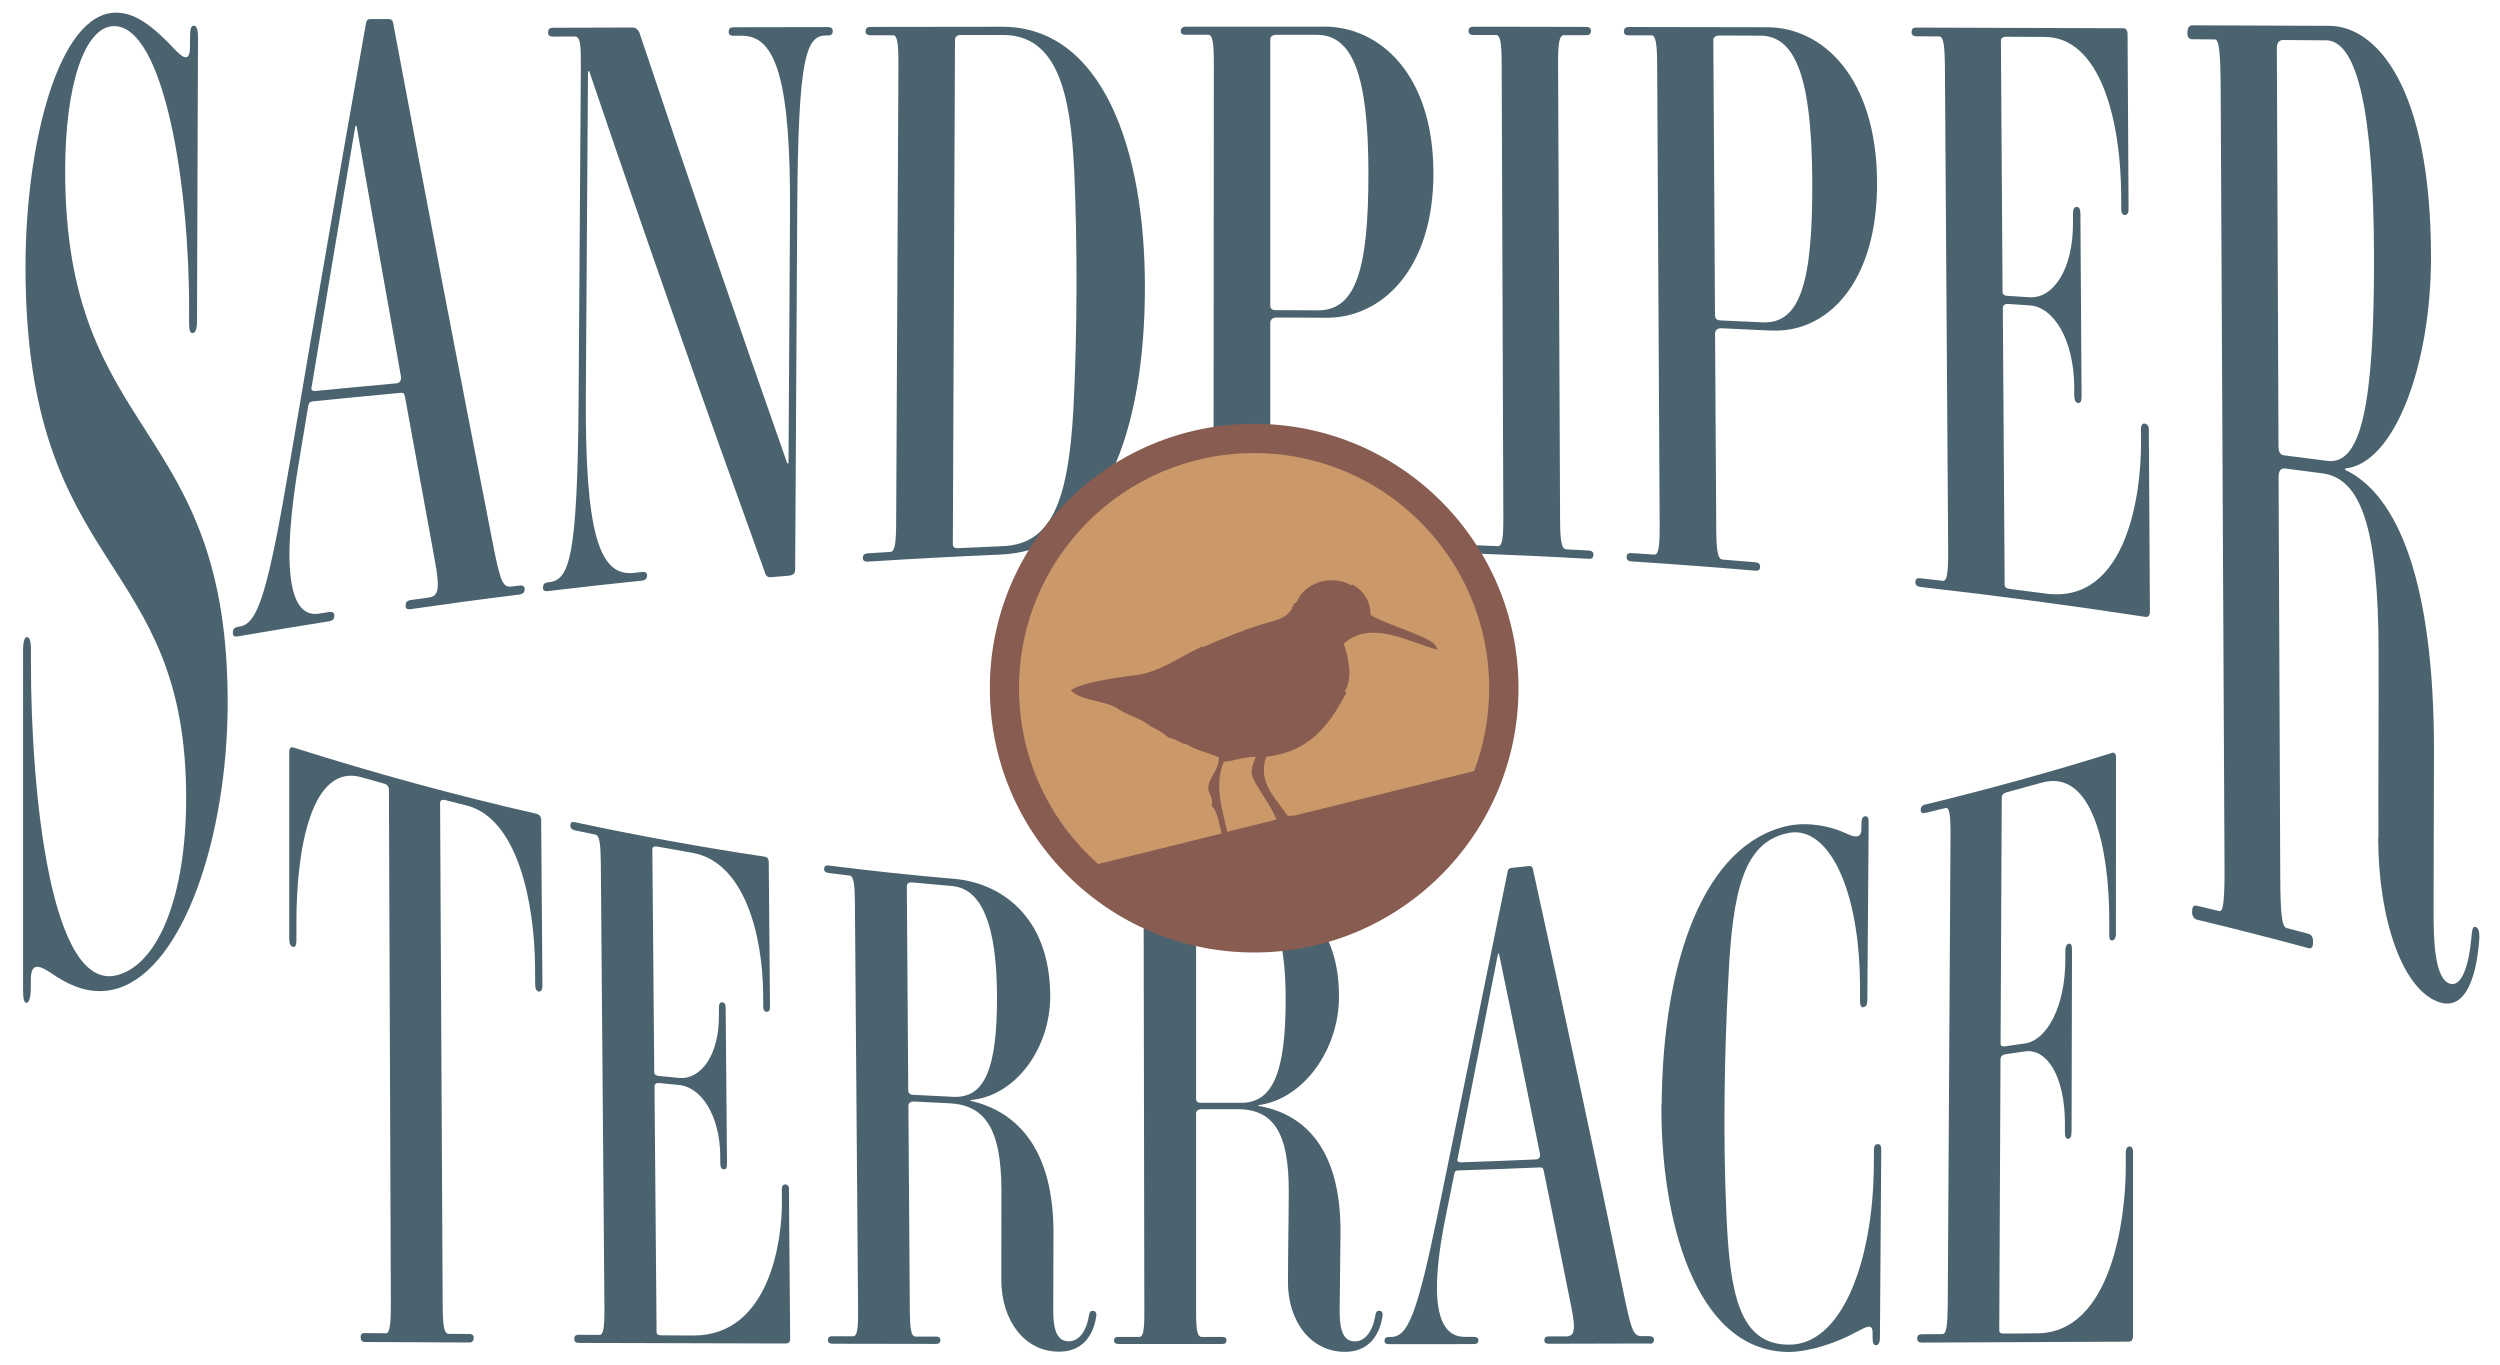
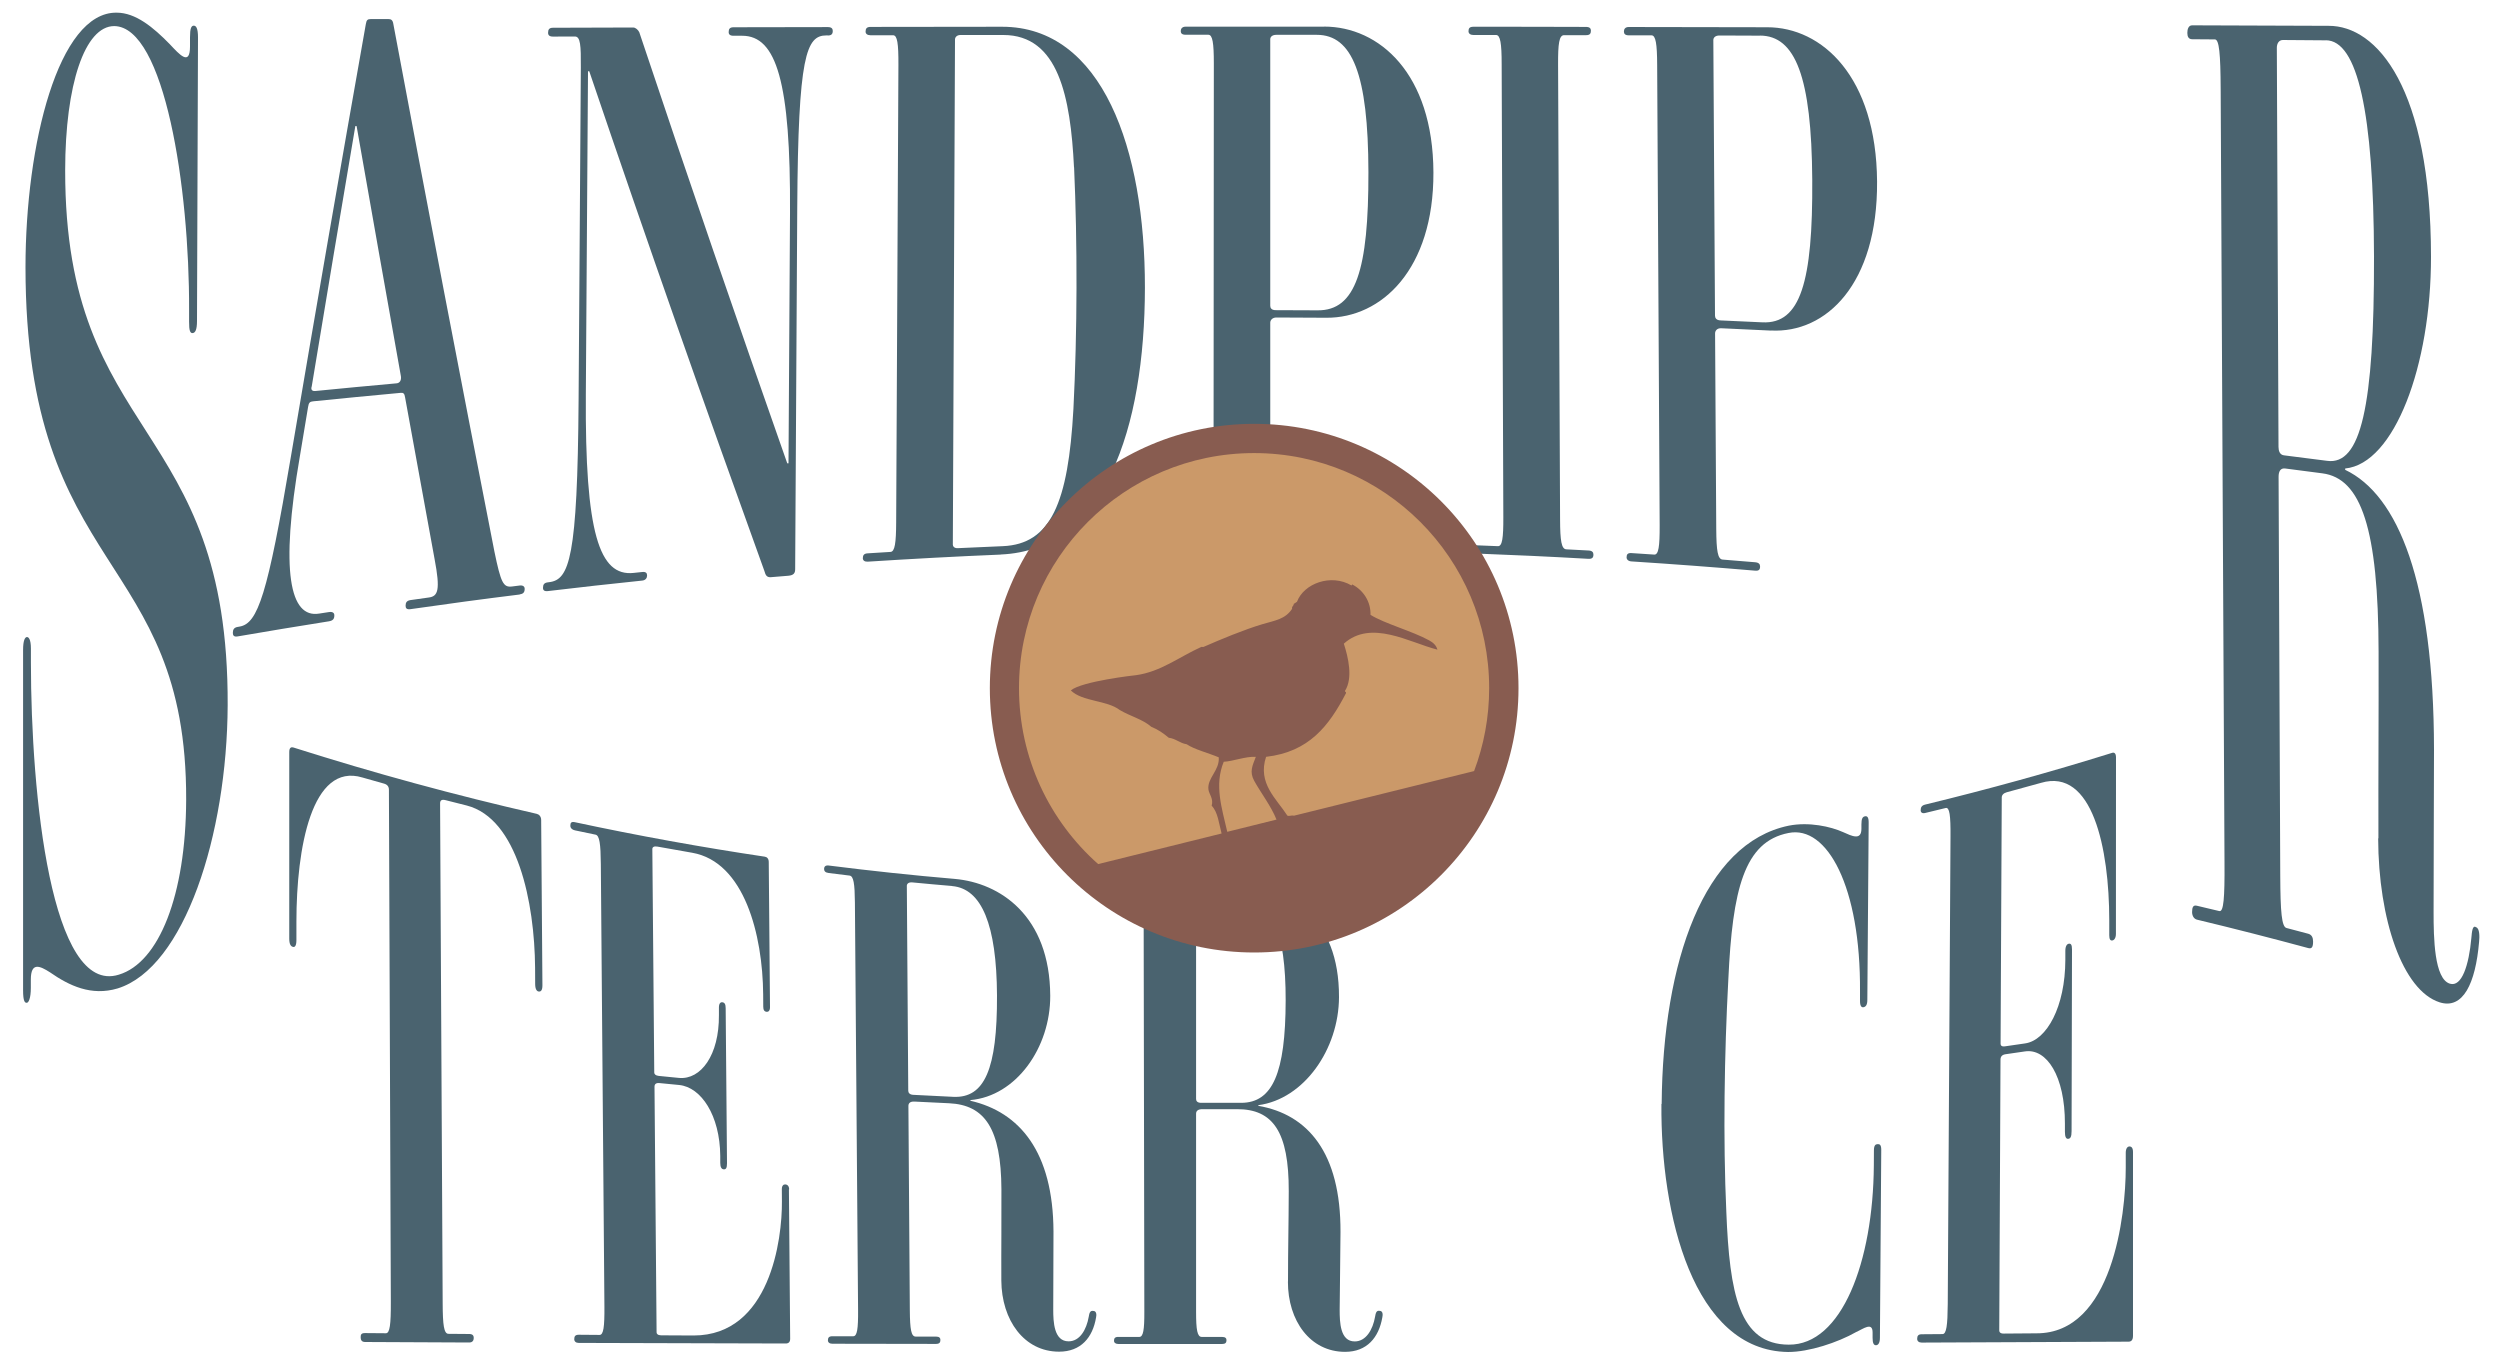
<svg xmlns="http://www.w3.org/2000/svg" id="logos" viewBox="0 0 300 163.8">
  <defs>
    <style>
      .cls-1 {
        fill: #cb9969;
      }

      .cls-2 {
        fill: #4a636f;
      }

      .cls-3 {
        fill: #885c50;
      }
    </style>
  </defs>
  <circle class="cls-1" cx="151.23" cy="82.58" r="30.6" />
  <path class="cls-2" d="M6,116.68c-1.22-.78-2.3-1.27-2.3.87,0,.33,0,.66,0,.99,0,1.32-.29,1.74-.43,1.78-.29.09-.5-.17-.5-1.49v-40.81c0-1.16.22-1.53.43-1.57.22-.04.51.23.51,1.38,0,.55,0,1.1,0,1.65,0,15.9,2.43,40.03,10.55,37.48,4.82-1.45,8.04-9.53,8.08-20.98.1-29.87-19.27-26.7-19.28-63.92,0-14.77,3.96-30.64,10.94-30.54,2.28,0,4.4,1.76,6.38,3.79,1.17,1.25,2.41,2.65,2.42.29,0-.37,0-.73,0-1.1,0-1.1.15-1.41.45-1.42.29,0,.51.31.51,1.41-.04,11.34-.08,22.68-.12,34.02,0,1.1-.22,1.43-.52,1.46-.29.03-.44-.27-.43-1.37,0-.47,0-.94,0-1.41.06-14.71-2.96-33.99-8.98-34.06-3.53,0-5.88,7.01-5.89,17.31-.03,32.65,19.64,29.74,19.5,64.19-.07,15.61-5.21,31.5-13.2,33.98-3.17.95-5.82-.33-8.12-1.93Z" />
  <path class="cls-2" d="M62.37,71.34c-4.38.54-8.75,1.13-13.12,1.76-.44.06-.58-.11-.58-.41,0-.4.15-.61.59-.68.73-.1,1.46-.21,2.2-.31,1.1-.15,1.4-.87.69-4.61-1.18-6.42-2.36-12.89-3.54-19.4-.07-.49-.22-.57-.51-.55-3.52.32-7.03.67-10.54,1.02-.37.04-.51.15-.59.67-.33,1.96-.65,3.92-.98,5.89-2.41,13.93-1.19,19.5,2.31,18.91.39-.06.78-.12,1.17-.18.44-.07.66.1.65.4,0,.4-.15.63-.66.71-3.65.58-7.3,1.18-10.94,1.81-.44.08-.58-.11-.58-.42,0-.41.15-.65.59-.72.07-.01.15-.02.22-.04,2.19-.36,3.36-3.82,6.15-20.35,2.99-17.65,5.99-34.96,9-51.95.08-.5.22-.6.59-.6.71,0,1.42,0,2.13,0,.29,0,.51.1.58.59,4.05,21.62,8.09,42.69,12.13,63.31.78,3.78,1.07,4.31,2.1,4.19.32-.04.64-.08.95-.12.37-.04.59.12.58.41,0,.38-.15.6-.59.65ZM42.79,15.13s-.1,0-.15,0c-1.75,10.3-3.49,20.71-5.23,31.23-.15.42.07.6.44.56,3.24-.32,6.49-.63,9.74-.92.37-.03.59-.35.52-.84-1.77-9.9-3.54-19.91-5.32-30.04Z" />
  <path class="cls-2" d="M99.32,4.25s-.1,0-.15,0c-2.42,0-3.39,2.39-3.5,20.65-.08,14.46-.17,28.93-.25,43.39,0,.46-.15.74-.82.8-.69.05-1.38.11-2.07.17-.52.04-.66-.22-.81-.76-7.03-19.46-14.03-39.35-21.01-59.95-.05,0-.1,0-.15,0-.09,12.93-.18,25.85-.26,38.78-.11,16.65,1.61,21.86,5.73,21.42.34-.04.69-.07,1.03-.11.44-.05.59.13.59.41,0,.28-.15.58-.59.62-3.78.39-7.55.81-11.32,1.26-.44.05-.59-.12-.58-.41,0-.38.15-.59.59-.64.05,0,.1-.01.15-.02,2.42-.29,3.4-2.87,3.53-21.8.09-13.32.18-26.65.27-39.97.02-2.66-.05-3.71-.71-3.71-.88,0-1.76,0-2.64.01-.44,0-.59-.19-.58-.48,0-.38.15-.58.59-.58,3.21,0,6.41-.02,9.62-.03.29,0,.59.28.73.56,5.9,17.67,11.82,34.86,17.76,51.74.05,0,.1,0,.15,0,.06-10.01.12-20.02.18-30.03.09-15.78-1.64-21.29-5.75-21.28-.34,0-.69,0-1.03,0-.44,0-.59-.18-.58-.46,0-.37.15-.56.59-.56,3.77,0,7.54-.02,11.31-.02.44,0,.59.18.59.46,0,.36-.15.55-.59.55Z" />
  <path class="cls-2" d="M120.1,66.55c-5.33.22-10.65.51-15.97.85-.37.02-.59-.14-.59-.42,0-.36.15-.56.59-.58.91-.06,1.82-.11,2.73-.17.52-.03.67-1.04.68-3.57.09-18.3.18-36.6.27-54.9.01-2.54-.13-3.53-.64-3.53-.91,0-1.81,0-2.72,0-.37,0-.59-.18-.58-.45,0-.36.15-.55.59-.55,5.26,0,10.53-.02,15.79-.02,12.04,0,17.16,14.68,17.14,31.31-.02,16.92-4.86,31.5-17.29,32.02ZM128.88,20.08c-.42-8.47-1.87-15.88-8.48-15.88-1.71,0-3.43,0-5.14,0-.44,0-.66.27-.66.54-.09,20.21-.17,40.41-.26,60.62,0,.18.15.44.59.42,1.8-.09,3.6-.17,5.4-.24,5.77-.24,7.86-5.19,8.48-16.46.47-9.21.49-19.91.08-29.01Z" />
  <path class="cls-2" d="M190.62,67.06c-4.53-.26-9.07-.47-13.61-.64-.37-.01-.59-.2-.59-.47,0-.36.15-.53.59-.52.91.03,1.82.07,2.74.11.52.02.66-.96.65-3.47-.07-18.12-.13-36.24-.2-54.37,0-2.51-.16-3.5-.67-3.5-.91,0-1.81,0-2.72,0-.37,0-.59-.18-.59-.45,0-.36.14-.54.59-.54,4.5,0,9.01,0,13.51.02.44,0,.59.18.59.45,0,.36-.14.54-.58.54-.88,0-1.76,0-2.64,0-.59,0-.73.99-.72,3.51.08,18.21.16,36.42.24,54.64.01,2.52.16,3.52.75,3.55.89.05,1.77.09,2.66.14.44.02.59.21.59.49,0,.36-.15.53-.59.51Z" />
  <path class="cls-2" d="M212.5,39.67c-1.99-.1-3.97-.19-5.96-.28-.52-.02-.73.33-.73.61.05,7.84.09,15.67.14,23.51.02,2.57.17,3.59.76,3.64,1.3.1,2.61.21,3.91.32.44.04.59.23.59.51,0,.37-.14.54-.59.5-4.94-.42-9.89-.79-14.84-1.11-.37-.02-.59-.22-.59-.49,0-.36.14-.54.59-.51.91.06,1.82.12,2.73.18.52.03.66-.96.65-3.51-.1-18.41-.2-36.83-.3-55.24-.01-2.55-.17-3.56-.68-3.56-.91,0-1.81,0-2.72,0-.44,0-.59-.18-.59-.46,0-.27.14-.54.58-.54,5.53,0,11.07.02,16.6.03,6.61-.01,13.11,5.94,13.2,18.52.08,12.3-6.12,18.23-12.75,17.87ZM211.18,4.28c-1.62,0-3.23-.01-4.85-.02-.51,0-.73.27-.73.55.07,11.02.13,22.04.2,33.06,0,.28.15.56.67.58,1.67.07,3.34.15,5.01.23,4.56.23,6.07-4.81,5.99-17.13-.08-12.32-2.02-17.27-6.28-17.28Z" />
-   <path class="cls-2" d="M257.86,51.58c.04,7.28.08,14.56.13,21.83,0,.5-.22.67-.58.61-8.96-1.37-17.96-2.56-26.98-3.59-.37-.04-.59-.26-.59-.54,0-.38.14-.55.58-.5.91.1,1.81.2,2.72.31.51.06.65-.97.64-3.65-.13-19.32-.26-38.63-.39-57.95-.02-2.68-.17-3.73-.69-3.73-.91,0-1.81,0-2.72-.01-.37,0-.59-.19-.59-.48,0-.38.14-.57.58-.57,8.27.02,16.55.05,24.82.08.29,0,.51.2.52.7.04,7.01.08,14.02.12,21.03,0,.5-.22.69-.44.68-.29-.01-.44-.22-.44-.72,0-.6,0-1.19-.01-1.79-.05-8.58-2.39-18.86-9.22-18.86-1.52,0-3.04-.02-4.55-.02-.44,0-.66.19-.66.48.07,10.06.13,20.13.2,30.19,0,.19.15.4.59.42.88.05,1.76.11,2.64.17,2.86.19,5.26-3.38,5.22-8.99,0-.36,0-.72,0-1.08,0-.59.22-.78.44-.77.29.01.44.22.45.81.05,7.29.09,14.58.14,21.87,0,.69-.14.87-.43.85-.29-.03-.44-.34-.45-.93,0-.33,0-.66,0-.98-.04-5.71-2.48-9.62-5.34-9.8-.86-.06-1.71-.11-2.57-.17-.44-.03-.66.15-.66.54.07,11.06.15,22.13.22,33.19,0,.19.15.41.59.46,1.42.18,2.84.36,4.25.55,9.96,1.41,11.55-12.41,11.52-17.94,0-.6,0-1.2-.01-1.8,0-.5.22-.68.44-.65.29.03.51.25.52.75Z" />
+   <path class="cls-2" d="M257.86,51.58Z" />
  <path class="cls-2" d="M285.41,100.61c-.02-8.16.04-14.23.02-22.4-.03-14.75-2.08-20.81-6.75-21.41-1.48-.2-2.96-.39-4.45-.58-.58-.08-.8.36-.8.99.07,15.97.13,31.94.2,47.9.02,4.35.17,6.1.75,6.25.87.23,1.74.46,2.61.69.43.12.58.47.58.94,0,.63-.14.9-.58.78-4.44-1.2-8.89-2.34-13.35-3.41-.36-.09-.58-.44-.59-.9,0-.61.14-.88.58-.77.9.21,1.79.43,2.69.64.51.12.65-1.52.62-5.81-.15-30.94-.3-61.87-.46-92.81-.02-4.29-.18-5.97-.69-5.98-.91,0-1.81-.01-2.72-.02-.44,0-.59-.31-.59-.76,0-.45.14-.91.58-.91,5.46.02,10.92.04,16.37.06,5.8-.03,12.28,7.44,12.29,27.71.01,13.09-4.41,24.84-10.3,25.41,0,.05,0,.11,0,.16,6.35,3.02,10.64,13.48,10.66,33.57,0,6.35-.06,14.31-.05,19.52,0,3.09.08,7.99,1.95,8.57,1.44.45,2.29-2.24,2.58-5.46.07-.8.14-1.61.57-1.31.43.13.43,1.12.36,1.76-.43,5-1.93,8.13-4.73,7.25-4.45-1.42-7.35-9.94-7.38-19.68ZM279.09,4.84c-1.71-.01-3.43-.03-5.14-.04-.51,0-.73.46-.73.93.07,15.97.13,31.94.2,47.9,0,.47.15.95.66,1.01,1.73.22,3.45.44,5.18.66,4.01.55,5.66-6.41,5.62-24.51-.04-17.3-1.97-25.95-5.79-25.96Z" />
  <g>
    <path class="cls-2" d="M56.3,161.1c-4.16-.02-8.32-.04-12.48-.06-.47,0-.54-.3-.54-.59,0-.29.07-.49.54-.48.83,0,1.66.02,2.49.02.47,0,.6-1.05.59-3.75-.08-20.49-.15-40.98-.23-61.47,0-.39-.2-.63-.6-.74-.86-.24-1.72-.48-2.58-.73-6.08-1.84-7.92,8.46-7.92,17.29,0,.74,0,1.48,0,2.22,0,.71-.2.87-.4.82-.27-.06-.46-.3-.46-1.01v-22.37c0-.51.2-.65.53-.54,9.63,3.06,19.36,5.71,29.16,7.95.27.06.54.3.54.75.05,6.61.1,13.22.15,19.83,0,.63-.2.78-.46.74-.2-.03-.4-.24-.41-.87,0-.66,0-1.32-.01-1.98-.06-7.81-2.08-17.9-8.21-19.47-.84-.21-1.69-.42-2.53-.64-.47-.12-.66.02-.66.39.1,19.99.21,39.99.31,59.98.01,2.63.15,3.66.69,3.67.83,0,1.66.01,2.5.02.4,0,.54.19.54.47,0,.28-.13.55-.54.55Z" />
    <path class="cls-2" d="M94.67,142.73c.05,5.97.1,11.95.15,17.92,0,.41-.2.57-.54.57-8.28-.02-16.55-.04-24.83-.07-.34,0-.54-.18-.54-.45,0-.35.13-.53.54-.53.83,0,1.66.01,2.5.02.47,0,.6-.96.58-3.41-.14-17.69-.29-35.38-.43-53.08-.02-2.45-.16-3.44-.63-3.54-.83-.17-1.66-.34-2.49-.52-.34-.07-.54-.29-.54-.56,0-.36.13-.5.53-.42,7.56,1.62,15.17,3,22.8,4.14.27.04.48.24.48.65.05,5.81.1,11.62.15,17.43,0,.41-.2.56-.4.54-.27-.03-.41-.21-.41-.62,0-.5,0-.99-.01-1.49-.06-7.11-2.24-15.88-8.52-16.98-1.4-.24-2.79-.49-4.18-.74-.4-.07-.61.06-.6.32.08,8.93.15,17.87.23,26.8,0,.17.14.36.54.4.81.08,1.62.16,2.43.24,2.63.24,4.83-2.75,4.79-7.53,0-.31,0-.62,0-.92,0-.5.2-.65.4-.63.27.03.41.21.41.72.05,6.2.11,12.4.16,18.6,0,.59-.13.75-.4.73-.27-.02-.41-.28-.41-.78,0-.28,0-.56,0-.84-.04-4.86-2.3-8.24-4.93-8.5-.79-.07-1.57-.15-2.36-.23-.4-.04-.61.11-.6.46.08,9.82.17,19.64.25,29.46,0,.17.14.34.54.35,1.3,0,2.61.02,3.91.02,9.17-.01,10.63-11.57,10.59-16.09,0-.49,0-.99-.01-1.48,0-.41.2-.57.4-.56.27.01.47.19.48.6Z" />
    <path class="cls-2" d="M120.16,153.67c-.02-4,.03-6.98.01-10.98-.04-7.21-1.95-10.1-6.29-10.3-1.38-.06-2.76-.13-4.13-.2-.54-.03-.74.2-.74.52.06,8.19.11,16.38.17,24.57.02,2.23.16,3.11.7,3.11.81,0,1.62,0,2.43,0,.4,0,.54.16.54.4,0,.32-.13.48-.54.48-4.14,0-8.28-.01-12.42-.02-.34,0-.54-.16-.54-.41,0-.32.13-.49.54-.49.83,0,1.66,0,2.5,0,.47,0,.6-.89.58-3.15-.13-16.3-.25-32.61-.38-48.91-.02-2.26-.16-3.16-.64-3.22-.84-.1-1.67-.2-2.51-.31-.41-.05-.54-.23-.55-.48,0-.24.13-.47.54-.42,5.05.64,10.1,1.18,15.16,1.61,5.38.48,11.4,4.39,11.44,14.03.02,6.22-4.09,12.03-9.58,12.51,0,.03,0,.05,0,.08,5.91,1.36,9.93,6.12,9.97,15.7.01,3.04-.04,6.85-.03,9.35,0,1.48.08,3.82,1.84,3.82,1.35,0,2.15-1.4,2.42-2.95.07-.39.13-.77.54-.7.4,0,.41.47.34.78-.4,2.4-1.81,4.11-4.44,4.11-4.18,0-6.9-3.76-6.93-8.55ZM114.26,106.32c-1.59-.13-3.18-.28-4.76-.43-.48-.05-.68.17-.68.41.06,8.19.11,16.38.17,24.57,0,.24.14.49.61.51,1.6.09,3.21.17,4.81.24,3.73.17,5.27-3.31,5.23-12.17-.04-8.47-1.84-12.82-5.38-13.12Z" />
    <path class="cls-2" d="M154.56,153.78c0-3.95.08-6.89.09-10.83.02-7.12-1.88-9.87-6.23-9.85-1.38,0-2.76,0-4.14,0-.54,0-.75.23-.75.54,0,7.93,0,15.85,0,23.78,0,2.16.14,3.01.68,3.01.81,0,1.62,0,2.43,0,.4,0,.54.16.54.39,0,.31-.14.46-.54.46-4.14,0-8.28,0-12.42,0-.34,0-.54-.15-.54-.39,0-.31.13-.47.54-.46.83,0,1.66,0,2.5,0,.47,0,.61-.85.6-3.01-.03-15.62-.06-31.24-.08-46.86,0-2.16-.14-3.02-.62-3.03-.84-.02-1.68-.04-2.53-.07-.41-.01-.55-.17-.55-.4,0-.23.13-.46.55-.45,5.07.16,10.15.21,15.23.15,5.4-.05,11.39,3.26,11.36,12.9-.02,6.22-4.18,12.23-9.68,12.96,0,.03,0,.05,0,.08,5.91,1.02,9.9,5.58,9.86,15.15-.01,3.03-.09,6.84-.1,9.32,0,1.48.05,3.81,1.81,3.8,1.35,0,2.17-1.41,2.44-2.97.07-.39.14-.78.54-.7.41,0,.4.47.33.78-.42,2.42-1.84,4.14-4.47,4.14-4.18,0-6.87-3.72-6.86-8.43ZM148.99,107.62c-1.59.02-3.19.02-4.78.02-.48,0-.68.23-.68.46,0,7.93,0,15.85,0,23.78,0,.23.14.46.61.46,1.61,0,3.21,0,4.82,0,3.73-.02,5.3-3.53,5.32-12.27.02-8.36-1.75-12.48-5.3-12.44Z" />
-     <path class="cls-2" d="M197.94,161.22c-4.03,0-8.05.02-12.08.03-.4,0-.54-.16-.54-.4,0-.32.14-.48.54-.48.67,0,1.35,0,2.02,0,1.01,0,1.29-.57.64-3.72-1.08-5.4-2.17-10.77-3.26-16.1-.07-.4-.2-.47-.47-.46-3.25.14-6.5.26-9.75.36-.34.01-.47.09-.54.49-.3,1.51-.6,3.01-.91,4.52-2.22,10.59-1.1,14.95,2.14,14.96.36,0,.72,0,1.08,0,.4,0,.61.16.6.39,0,.32-.14.48-.61.48-3.37,0-6.75,0-10.12.01-.4,0-.54-.16-.54-.39,0-.31.14-.47.54-.47.07,0,.14,0,.2,0,2.03-.01,3.11-2.41,5.69-14.95,2.76-13.43,5.54-27.02,8.33-40.82.07-.4.21-.5.55-.53.66-.07,1.32-.14,1.97-.21.27-.03.48.03.54.42,3.75,17.04,7.47,34.39,11.17,52.23.71,3.27.98,3.77,1.93,3.76.29,0,.58,0,.88,0,.34,0,.54.16.54.41,0,.33-.14.5-.54.5ZM179.9,114.44s-.09,0-.14.01c-1.62,8.26-3.23,16.44-4.84,24.57-.14.32.07.47.4.46,3-.1,6-.22,9-.35.34-.01.54-.26.48-.66-1.63-8.08-3.27-16.09-4.92-24.03Z" />
    <path class="cls-2" d="M199.4,132.46c.14-17.1,5.08-31.28,15.25-33.38,2.43-.48,5.04.11,6.51.77,1.07.48,2.2,1.04,2.21-.38,0-.18,0-.36,0-.53,0-.71.14-.92.41-.98.27-.06.47.07.46.79-.05,7.08-.11,14.16-.16,21.25,0,.62-.21.83-.48.87-.2.03-.4-.12-.4-.74,0-.39,0-.77,0-1.16.09-12.53-3.93-19.97-8.58-19.01-5.32,1.04-6.72,6.76-7.22,17.56-.48,8.94-.64,19.16-.24,27.94.39,9.79,1.55,15.89,7.49,15.9,6.34.06,10.13-9.9,10.21-21.52,0-.6,0-1.19.01-1.79,0-.63.21-.73.41-.75.27-.02.47.05.47.68-.05,7.52-.11,15.03-.16,22.55,0,.63-.21.9-.48.9-.27,0-.4-.27-.4-.89,0-.21,0-.42,0-.63.01-1.34-1.14-.43-1.96-.07-2.23,1.27-5.69,2.41-8.18,2.4-11.4-.15-15.31-16.48-15.2-29.75Z" />
    <path class="cls-2" d="M255.96,138.23c0,7.35,0,14.71,0,22.06,0,.51-.2.71-.54.71-8.27.04-16.55.08-24.82.11-.34,0-.54-.18-.54-.45,0-.36.14-.55.54-.55.83,0,1.66-.01,2.5-.02.47,0,.61-1.02.63-3.61.11-18.69.22-37.38.33-56.06.02-2.59-.11-3.57-.58-3.46-.82.2-1.65.4-2.47.6-.33.08-.53-.06-.53-.33,0-.37.14-.58.54-.68,7.53-1.83,15.01-3.89,22.44-6.21.26-.08.46.06.46.56,0,7.05,0,14.11-.01,21.16,0,.5-.2.74-.4.79-.26.06-.4-.12-.4-.62,0-.6,0-1.2,0-1.8,0-8.65-2.02-18.31-8.18-16.49-1.37.38-2.74.76-4.12,1.13-.4.11-.6.35-.6.63-.05,9.85-.09,19.71-.14,29.56,0,.19.13.36.53.3.8-.12,1.61-.23,2.41-.35,2.61-.37,4.82-4.43,4.83-10.02,0-.36,0-.72,0-1.08,0-.59.2-.82.4-.86.27-.05.4.11.4.7-.02,7.26-.03,14.52-.05,21.78,0,.69-.14.9-.4.93-.27.03-.4-.25-.4-.84,0-.33,0-.65,0-.98.01-5.69-2.18-9.06-4.79-8.67-.78.11-1.56.23-2.34.34-.4.06-.6.27-.6.65-.05,10.83-.1,21.66-.15,32.5,0,.19.13.38.54.37,1.3-.01,2.61-.02,3.91-.03,9.18.04,10.73-14.28,10.73-19.86,0-.6,0-1.21,0-1.81,0-.5.2-.73.4-.75.27-.03.47.15.47.66Z" />
  </g>
  <path class="cls-2" d="M158.88,3.2c-5.53,0-11.07,0-16.6,0-.44,0-.59.27-.59.53,0,.27.15.44.59.44.91,0,1.81,0,2.72,0,.51,0,.66.98.66,3.46,0,14.66-.02,29.33-.03,43.99h6.8c0-4.3,0-8.6,0-12.9,0-.27.22-.62.74-.62,1.99,0,3.98.01,5.98.03,6.64.05,12.9-5.81,12.86-17.43-.04-11.89-6.51-17.51-13.12-17.51ZM158.11,37.24c-1.67-.01-3.34-.02-5.02-.02-.52,0-.66-.27-.66-.53,0-10.66,0-21.32,0-31.98,0-.27.22-.53.73-.53,1.62,0,3.23,0,4.85,0,4.26,0,6.18,4.72,6.2,16.47.02,11.75-1.52,16.63-6.09,16.59Z" />
  <path class="cls-3" d="M150.5,50.86c-17.52,0-31.72,14.2-31.72,31.72s14.2,31.72,31.72,31.72,31.72-14.2,31.72-31.72-14.2-31.72-31.72-31.72ZM147.27,99.81c-.63-2.78-1.58-5.59-.42-8.4,1.08-.04,2.61-.66,3.85-.59-.41,1.08-.79,1.78-.2,2.87.76,1.39,2.04,3.05,2.68,4.66l-5.92,1.47ZM155.26,97.88s0,0,0-.01c-.35-.05-.56.11-.78,0-1.27-1.99-3.61-3.86-2.55-7.05,5.14-.59,7.55-3.7,9.59-7.64.05-.18-.13-.13-.13-.26,1-1.55.39-4.07-.13-5.68,3.27-2.94,7.84-.15,11.23.72-.14-.54-.54-.87-.98-1.11-2.03-1.12-5.38-2.02-7.05-3.07.05-1.56-.85-2.97-2.22-3.66-.01.05,0,.13-.07.13-2.44-1.44-5.71-.24-6.53,1.96-.14.08-.25.18-.39.26,0,.27-.26.26-.2.59-.82,1.25-2.04,1.39-3.52,1.83-2.26.67-5.1,1.86-7.11,2.74-.07.03-.19-.03-.26,0-2.68,1.21-4.87,2.98-7.83,3.39-.09,0-6.53.73-7.83,1.83,1.38,1.36,4.32,1.16,5.87,2.35,1.21.73,2.76,1.11,3.79,2.02.81.32,1.47.79,2.09,1.31.87.11,1.31.65,2.15.78.96.64,2.51,1.01,3.85,1.57.12,1.57-1.4,2.48-1.24,3.85.07.58.64,1.1.39,1.96.75.76.87,2.15,1.19,3.33l-14.81,3.67c-5.83-5.17-9.5-12.71-9.5-21.11,0-15.58,12.63-28.21,28.21-28.21s28.21,12.63,28.21,28.21c0,3.5-.64,6.85-1.81,9.95l-21.64,5.36Z" />
</svg>